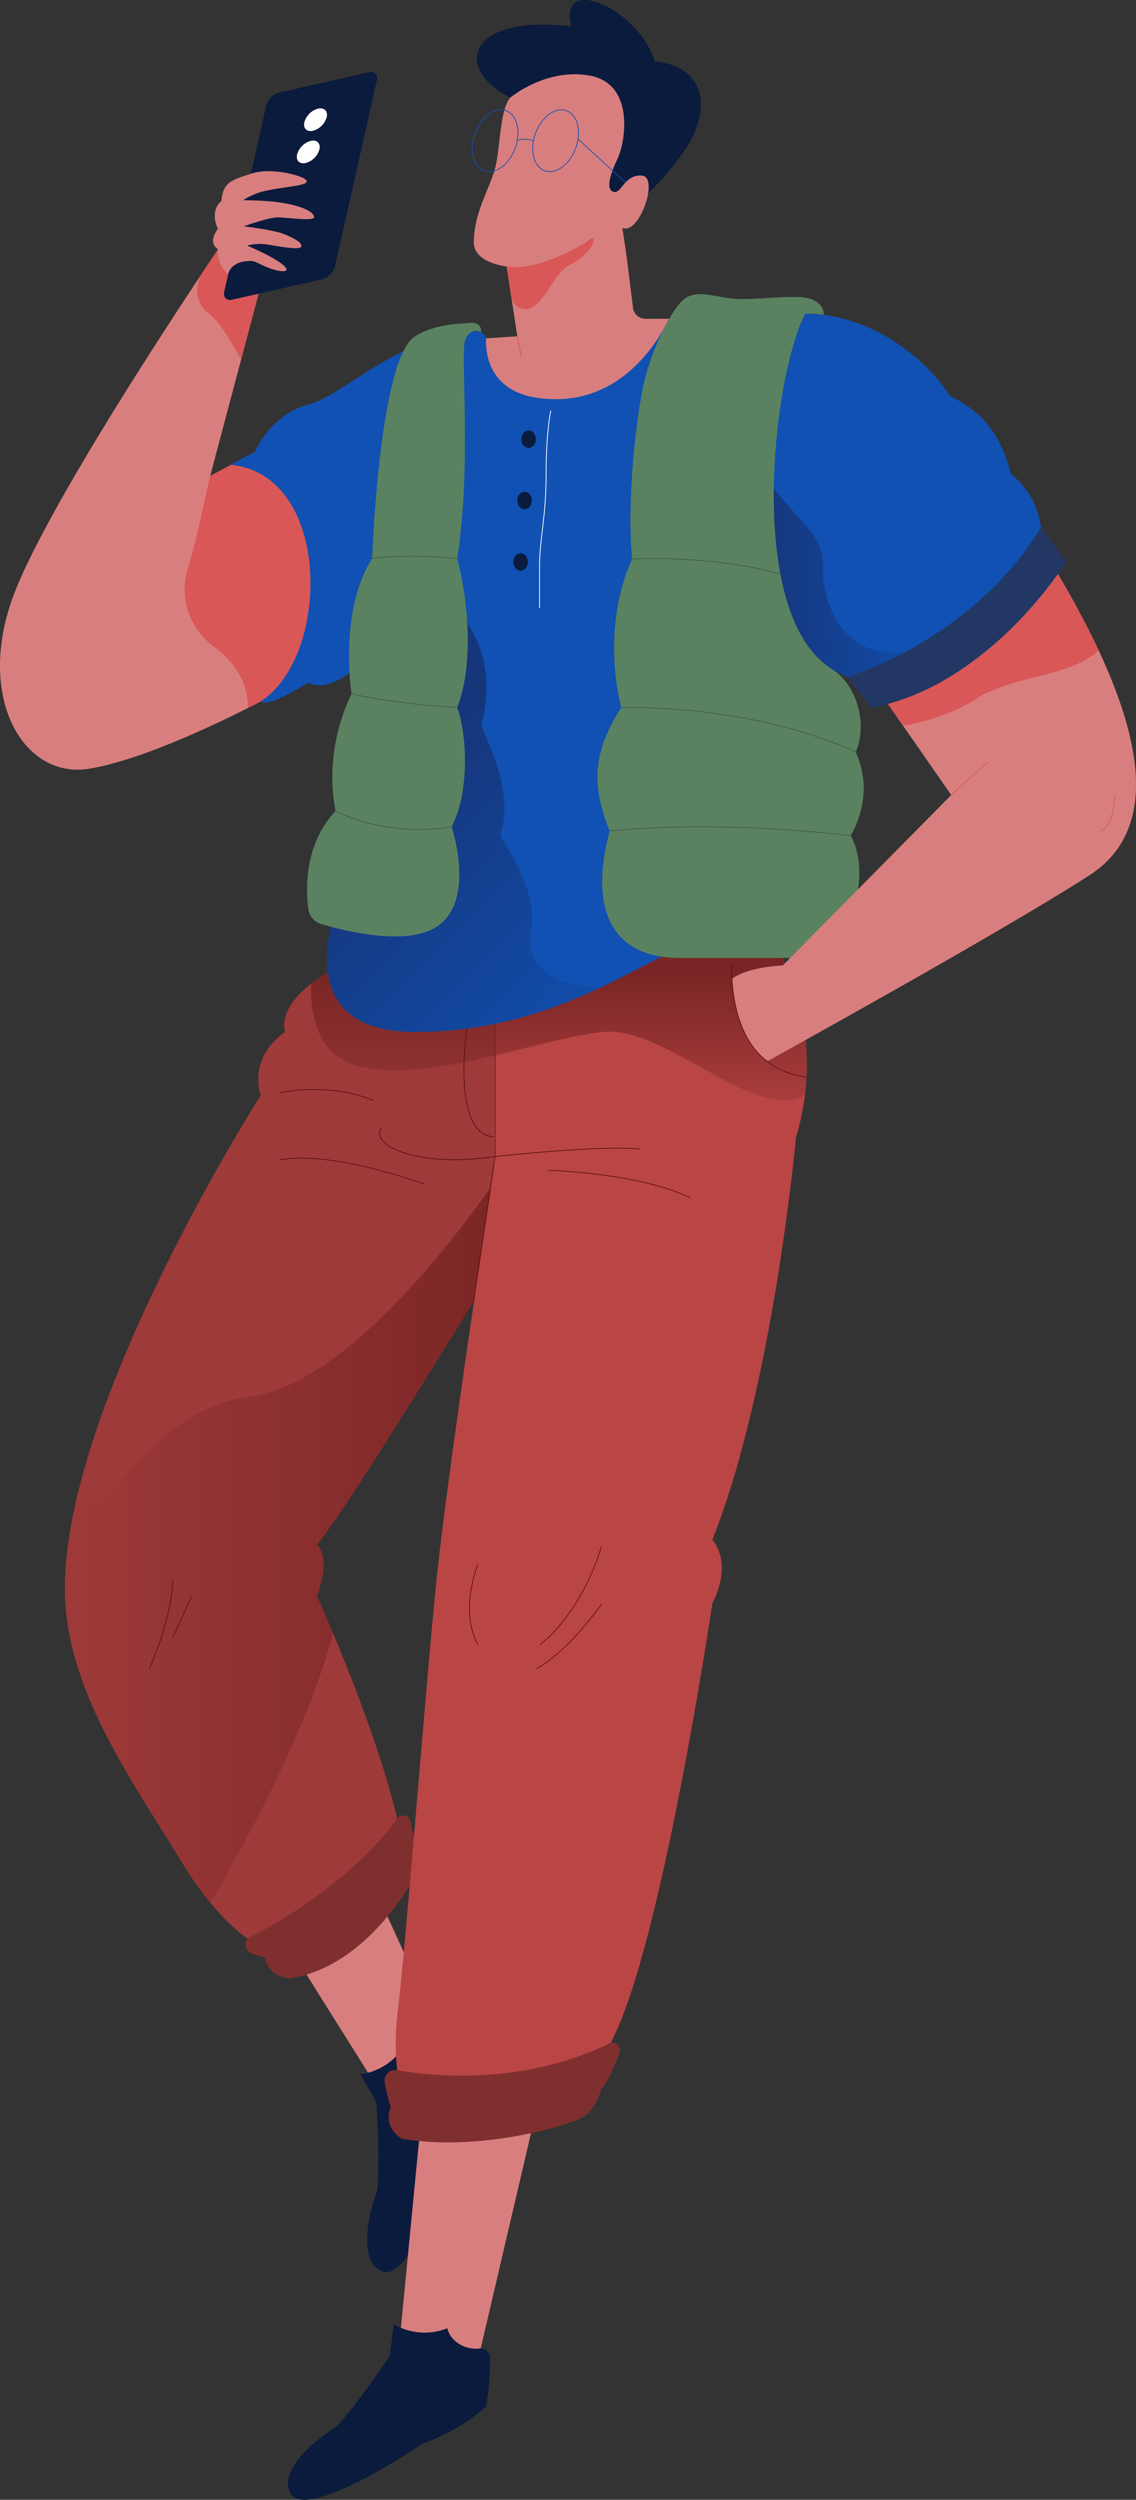
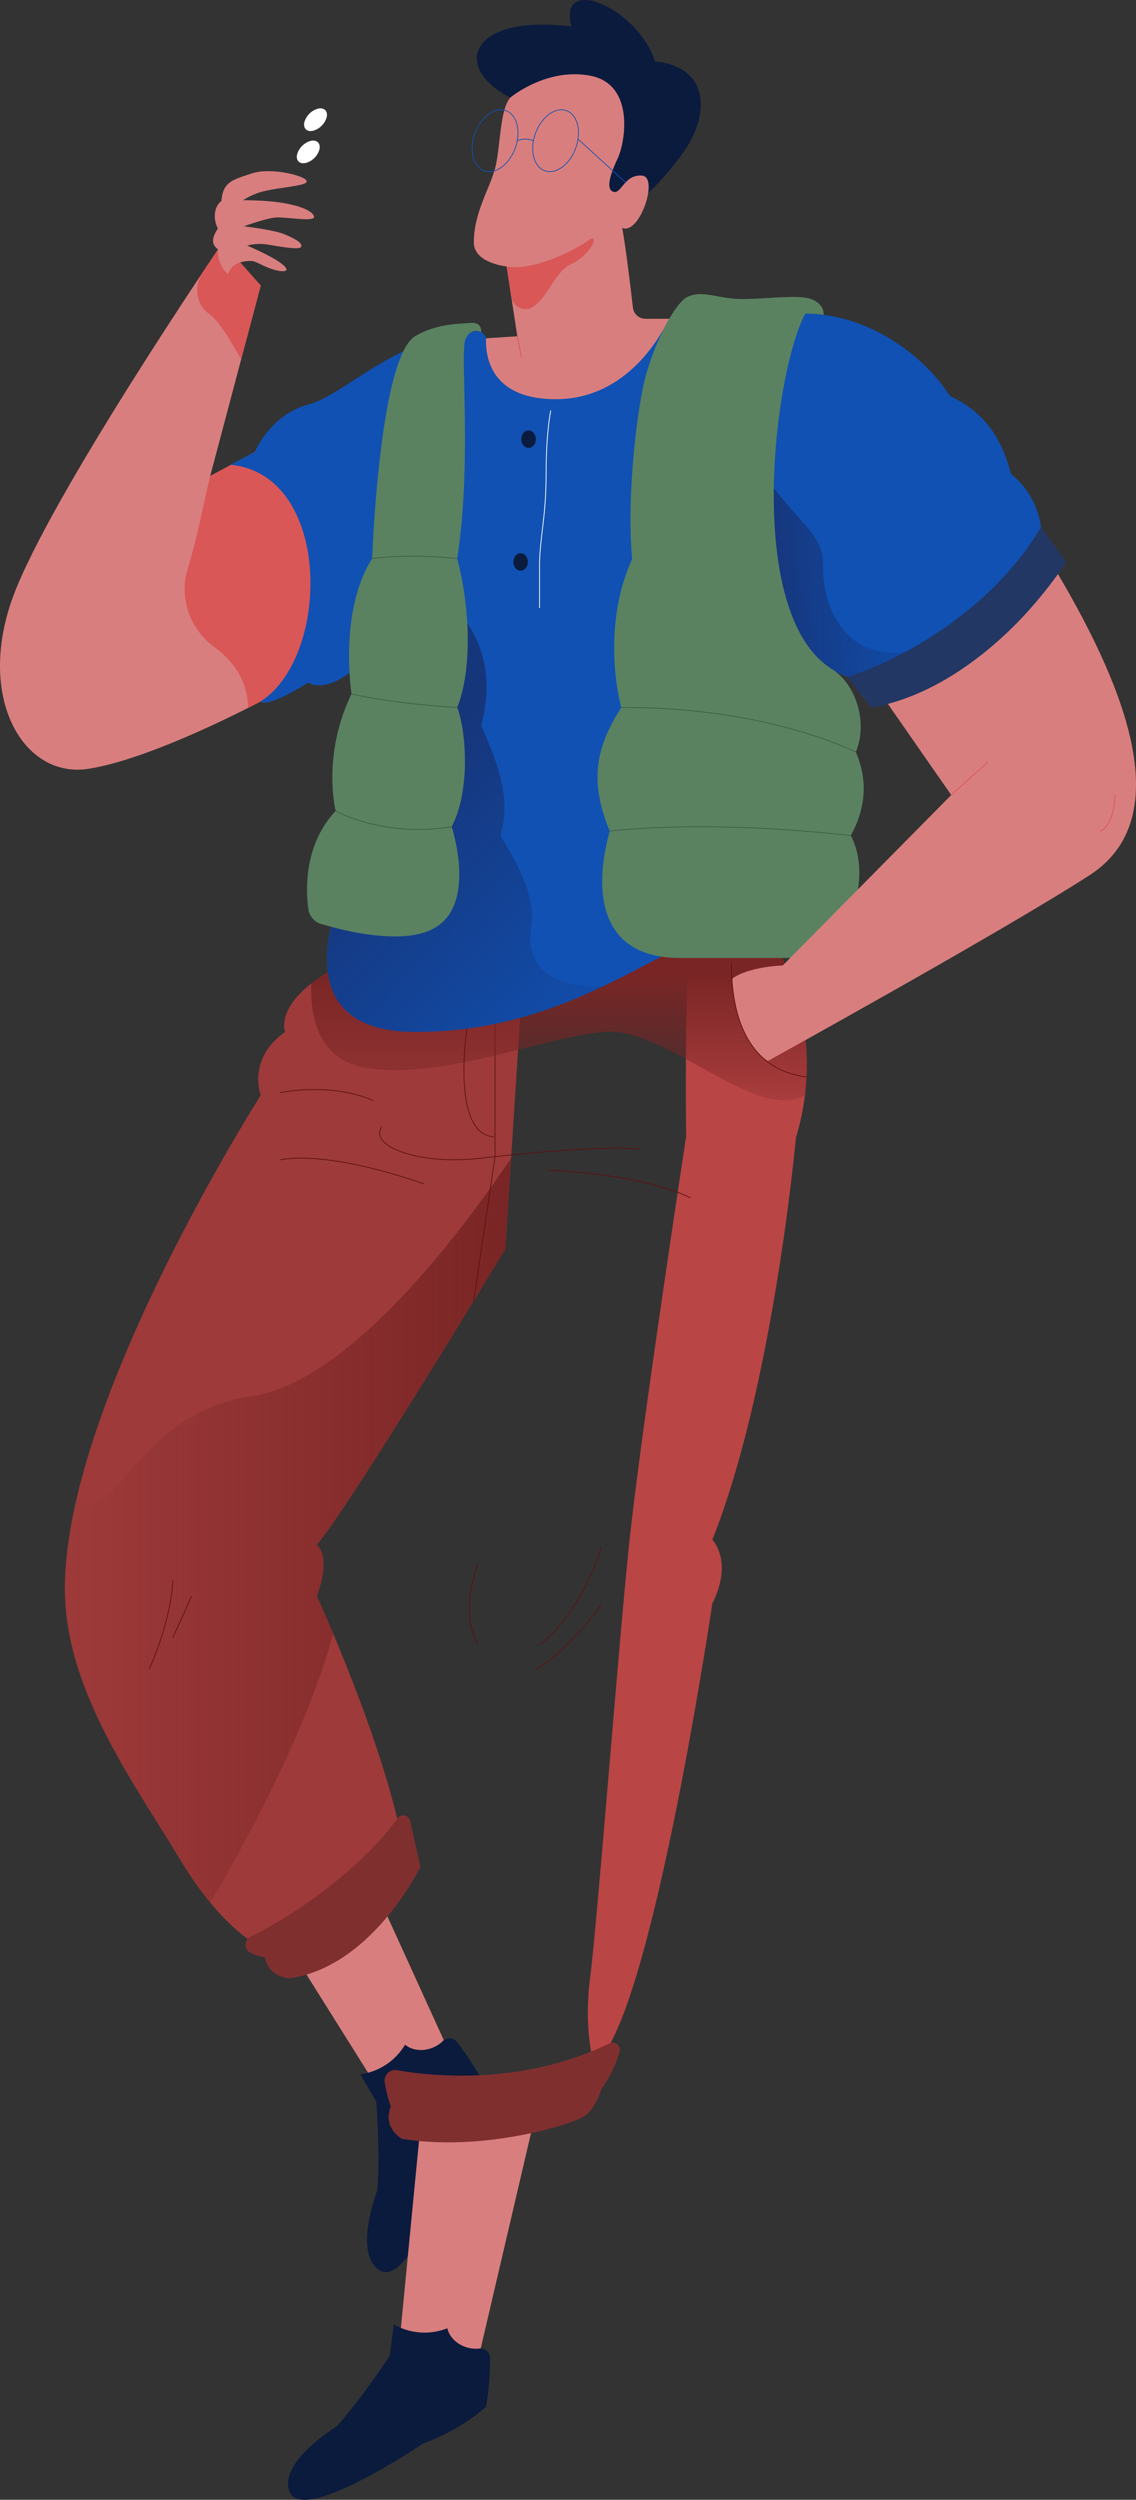
<svg xmlns="http://www.w3.org/2000/svg" xmlns:xlink="http://www.w3.org/1999/xlink" viewBox="0 0 818.24 1799">
  <rect x="0" y="0" width="818.24" height="1799" fill="#333333" stroke="none" />
  <defs>
    <style>.cls-1{fill:#d97e7e;}.cls-2{fill:#0b1b3d;}.cls-3{fill:#9e3a3a;}.cls-4{fill:#802f2f;}.cls-5{fill:url(#linear-gradient);}.cls-6{fill:#ba4545;}.cls-10,.cls-11,.cls-17,.cls-18,.cls-7{fill:none;stroke-linecap:round;stroke-linejoin:round;}.cls-7{stroke:#5e1010;stroke-width:0.54px;}.cls-8{fill:url(#linear-gradient-2);}.cls-9{fill:#d95757;}.cls-10{stroke:#1051b3;stroke-width:0.54px;}.cls-11{stroke:#d95757;}.cls-11,.cls-17,.cls-18{stroke-width:0.57px;}.cls-12{fill:#1051b3;}.cls-13{fill:url(#linear-gradient-3);}.cls-14{fill:url(#linear-gradient-4);}.cls-15{fill:#fff;}.cls-16{fill:#5a8261;}.cls-17{stroke:#415e46;}.cls-18{stroke:#fff;}.cls-19{fill:#223763;}</style>
    <linearGradient id="linear-gradient" x1="46.72" y1="1101.38" x2="368.13" y2="1101.38" gradientUnits="userSpaceOnUse">
      <stop offset="0" stop-color="#7a2525" stop-opacity="0" />
      <stop offset="1" stop-color="#7a2525" />
    </linearGradient>
    <linearGradient id="linear-gradient-2" x1="402.62" y1="822.84" x2="402.62" y2="701.27" xlink:href="#linear-gradient" />
    <linearGradient id="linear-gradient-3" x1="454.02" y1="746.05" x2="265.32" y2="560.05" gradientUnits="userSpaceOnUse">
      <stop offset="0" stop-color="#16367c" stop-opacity="0" />
      <stop offset="0.92" stop-color="#16367c" />
    </linearGradient>
    <linearGradient id="linear-gradient-4" x1="678.44" y1="414.1" x2="542.31" y2="418.82" xlink:href="#linear-gradient-3" />
  </defs>
  <title>1_С телефоном</title>
  <g id="Слой_2" data-name="Слой 2">
    <g id="Слой_1-2" data-name="Слой 1">
      <polygon class="cls-1" points="186.62 1366.65 280.12 1515.56 325.77 1481.64 245.16 1304.76 186.62 1366.65" />
      <path class="cls-2" d="M259.58,1492.79a44.46,44.46,0,0,0,32.19-21.33c7.53,6.21,19.91,4.61,27.21-2.6a6.9,6.9,0,0,1,10.31.83c5.5,7.22,13.65,18.67,19,29.49,0,0-3.41,23-19.68,48.61,0,0-31.69,96.11-53.61,86.79-11.51-4.89-15.21-24.4-3.19-58.54,2.06-26.84-.79-63.58-.79-63.58Z" />
      <polygon class="cls-1" points="303 1528.34 286.04 1703.35 342.9 1704.39 387.15 1515.11 303 1528.34" />
      <path class="cls-3" d="M363.92,898.77s-107.83,178.82-135.68,213c10.78,9.88,0,36.84,0,36.84s47.62,104.23,61.1,175.22c0,0-61.1,77.28-94.35,80.87,0,0-30.55-9-64.7-65.6S46.72,1216,46.72,1143.18c0-134.19,141.08-354.94,141.08-354.94s-10.11-26.06,17.52-45.6c0,0-9.44-23.59,42.46-49.2l128.5,13.8Z" />
      <path class="cls-4" d="M180.6,1393.62c29-13.94,78.42-47.17,105.71-85a5.08,5.08,0,0,1,9.11,1.82l7.4,32.92s-34.51,72-94.38,80.35c0,0-15.25-.76-17.52-15.12a31.9,31.9,0,0,1-10.73-3.45C175.49,1402.71,175.84,1395.91,180.6,1393.62Z" />
      <path class="cls-5" d="M181.06,1004.8c-84,12.18-100.2,99.1-125.73,73.09-5.41,23-8.61,45.14-8.61,65.29,0,72.78,49.42,139.28,83.57,195.89a248.17,248.17,0,0,0,21.24,30.19C177.85,1324.54,221,1245,240,1175.67c-7-16.58-11.77-27.09-11.77-27.09s10.78-27,0-36.84c27.86-34.15,135.68-213,135.68-213l4.21-65.28C333.95,884.32,252.38,994.47,181.06,1004.8Z" />
-       <path class="cls-6" d="M555.09,675.25s43.36,60,18.2,143.55c0,0-16.17,178.82-60.2,289.34,0,0,15.28,15.28,0,45.83,0,0-35.94,242.62-71.89,313.6l-11.68,24.26s-91.65,31.45-138.38,22.46c0,0-9.88-26.06-4.49-68.29s19.77-230.93,27.86-310,41.33-295.63,41.33-295.63-.9-57.51.9-120.41C356.73,720,494.37,621.94,555.09,675.25Z" />
+       <path class="cls-6" d="M555.09,675.25s43.36,60,18.2,143.55c0,0-16.17,178.82-60.2,289.34,0,0,15.28,15.28,0,45.83,0,0-35.94,242.62-71.89,313.6l-11.68,24.26c0,0-9.88-26.06-4.49-68.29s19.77-230.93,27.86-310,41.33-295.63,41.33-295.63-.9-57.51.9-120.41C356.73,720,494.37,621.94,555.09,675.25Z" />
      <polyline class="cls-7" points="356.57 725.64 356.57 832.36 341.15 936.23" />
      <path class="cls-8" d="M376.28,707.25l-128.5-13.8a137.86,137.86,0,0,0-23.56,14.35c-.89,21.43,3.64,54.68,39.06,60.69,53,9,125.54-21.12,171-25.83C479.25,738,545,808.8,579.78,788.13c8.32-67.18-24.69-112.88-24.69-112.88C508.43,634.29,416.43,682.64,376.28,707.25Z" />
      <path class="cls-7" d="M124.44,1137.57s0,24.94-16.85,63.35" />
      <line class="cls-7" x1="137.92" y1="1149.02" x2="124.44" y2="1178.68" />
      <path class="cls-7" d="M344.15,1126.11s-13.48,32.35,0,57.28" />
      <path class="cls-7" d="M433.08,1113.31S421,1157.79,389.3,1183.4" />
      <path class="cls-7" d="M433.08,1154.75s-22.89,32.69-46.48,46.16" />
      <path class="cls-7" d="M336.31,740.22s-11.65,75.89,19.32,77.91" />
      <path class="cls-7" d="M274.73,811.39c-8.76,13.48,27.07,27.37,71.83,22.11s94-8.63,114.17-6.61" />
      <path class="cls-7" d="M395.26,842.24s64.14,1.64,102,19.74" />
      <path class="cls-7" d="M305.63,852.11S239.84,827.86,202,834.64" />
      <path class="cls-7" d="M202,786.32s35.36-7.71,66.61,5.6" />
      <path class="cls-4" d="M285.9,1489.82c23.48,4.14,89.71,11.69,153-19.27a5.27,5.27,0,0,1,7.34,6.32c-2.49,7.9-6.67,18.33-13.16,26.64,0,0-4,14.83-13.45,20.22s-71.44,24.94-130.07,15.5c0,0-14.15-7.43-8.09-23.32a98.35,98.35,0,0,1-4.39-17.44A7.62,7.62,0,0,1,285.9,1489.82Z" />
      <path class="cls-2" d="M283.69,1672.78a44.46,44.46,0,0,0,38.52,2.78c2.17,9.52,12.95,15.81,23.13,14.57a6.9,6.9,0,0,1,7.66,7c-.06,9.08-.6,23.12-3,34.92,0,0-16.78,16.16-45.28,26.46,0,0-83.8,56.72-95.47,36-6.12-10.9,2.87-28.61,33.24-48.29,18-20,38.22-50.82,38.22-50.82Z" />
      <path class="cls-1" d="M187.79,504.75s-76.83,41.11-124,48.52S-17.08,502.05,9.2,429.94,160.39,174.55,160.39,174.55l27.41,31-36.39,137,32.08-17.17s54.18,24.36,52.84,75.13S216.1,494.41,187.79,504.75Z" />
      <path class="cls-9" d="M183.48,325.38,151.4,342.55c-4.47,18.16-8.93,43.09-16.2,66.81-6.45,21,1.51,43.41,19.28,56.39,12.64,9.24,23.83,23.18,24.24,43.68,5.7-2.89,9.07-4.69,9.07-4.69,28.31-10.33,47.18-53.47,48.52-104.23S183.48,325.38,183.48,325.38Z" />
      <path class="cls-9" d="M145.85,196.2c-6.3,9.46-4.81,22.68,4.35,29.4l.19.14c8.1,5.81,16.21,20.61,23.32,32.82l14.08-53-27.41-31S154.84,182.7,145.85,196.2Z" />
      <path class="cls-2" d="M450.18,153A192.85,192.85,0,0,0,493.31,108c18.87-27.86,16.17-60.2-21.57-63.8-11.68-37.74-70.09-63.8-60.2-25.16-73.68-9-86.26,29.65-44,51.22Z" />
      <path class="cls-1" d="M367.51,70.29s26.08-21.93,57.84-15.76,25.29,47.49,19.43,59.82-8.33,22.2-2.78,23.74,7.71-12.64,20.35-11.72S460.5,169.55,448.17,164c2.52,13.76,6.07,43.23,7.72,57.41a9,9,0,0,0,9,8H489.8s-31.76,66.3-93.13,66.3-53.22-51.81-53.22-51.81L372.62,242l-7.71-50.26s-23.56-2.32-23.6-17.2c-.07-23.2,13.12-40.77,16.2-57.43S360.55,78.64,367.51,70.29Z" />
      <path class="cls-10" d="M372.57,101.29c-2.3,12.28-11.32,22.24-20.14,22.24s-14.1-10-11.79-22.24S352,79,360.78,79,374.88,89,372.57,101.29Z" />
      <path class="cls-10" d="M416.15,101.29c-2.3,12.28-11.32,22.24-20.14,22.24s-14.1-10-11.79-22.24S395.54,79,404.36,79,418.46,89,416.15,101.29Z" />
      <path class="cls-10" d="M372.57,101.29s4.73-2.7,11.65,0" />
      <line class="cls-10" x1="416.34" y1="100.09" x2="450.57" y2="131.31" />
      <path class="cls-9" d="M410.87,190.36c16.51-8.09,20.89-23.25,13.23-17.52s-38.84,22.58-59.19,18.92l3.34,21.75c1.07,7,8.86,11.26,15,7.74C394.35,214.88,399.26,196,410.87,190.36Z" />
      <line class="cls-11" x1="372.62" y1="242.02" x2="375.48" y2="256.74" />
      <path class="cls-12" d="M343.5,238.41a6.11,6.11,0,0,1,6.56,6.14c-.27,13.27,4.3,42.74,50.25,42.74,48.05,0,72.8-40.41,80.47-55.74a10.59,10.59,0,0,1,9.49-5.81H580c44.93,0,85.36,29.65,104.23,59.31,29.2,13.48,38.64,35.94,44,56.16,19.77,15.28,21.57,38.19,21.57,38.19l18,25.16S712.11,494,627.65,509.24l-17.13-22A65.4,65.4,0,0,1,582,465.66l-27,209.59s-4.72-15.5-49.2,0S400.08,742.64,299,742.64s-51.22-103.79-51.22-103.79l28.3-178.59s-32.57,42.46-54.14,31c0,0-29.19,18.75-34.15,13.48,50.54-32.35,51.44-163.54-22-170.28l17.7-9.08s11.1-27,38.58-34.23C248.47,284.23,285.75,241.72,343.5,238.41Z" />
      <path class="cls-13" d="M382.56,668.51c4-21.57-8.76-45.15-22.24-67.17,7.41-23.36.67-47.4-13.76-79.16C361.26,468,329.32,440,329.32,440l-57,44.25-24.5,154.56S197.9,742.64,299,742.64c56,0,99.83-16,135.33-32.81C386.25,711.63,379.38,685.49,382.56,668.51Z" />
      <path class="cls-14" d="M610.52,487.27l10.35,13.28c32.69-16.16,82.8-42.43,42.72-32.93C607,481,592.15,433.31,592.83,407.52s-22.24-32.84-47.18-73.28c0,0-10.11,49.2-6.74,89S582,465.66,582,465.66A65.4,65.4,0,0,0,610.52,487.27Z" />
-       <path class="cls-2" d="M232.07,201l-64.75,14.66c-4.13.94-6.73-1.62-5.81-5.71L191.8,75.77a13.18,13.18,0,0,1,9.15-9.09L265.69,52c4.13-.94,6.73,1.62,5.81,5.71L241.22,191.93A13.18,13.18,0,0,1,232.07,201Z" />
      <path class="cls-15" d="M235.31,84.33a14.17,14.17,0,0,1-9.84,9.78c-4.44,1-7.24-1.74-6.25-6.14a14.18,14.18,0,0,1,9.84-9.78C233.51,77.19,236.3,79.94,235.31,84.33Z" />
      <path class="cls-15" d="M230.08,107.52a14.17,14.17,0,0,1-9.84,9.78c-4.44,1-7.24-1.74-6.25-6.14a14.17,14.17,0,0,1,9.84-9.78C228.27,100.37,231.07,103.12,230.08,107.52Z" />
      <path class="cls-16" d="M598.58,481.11C536.26,441,557.11,268.87,580,225.74a93.39,93.39,0,0,1,13.29.86s.86-8.28-9.92-11.65-39.76,1.35-54.59,0-23.92-5.85-33.7-1.24-27,39.09-32.35,66.95C456,316,452,367.94,455.34,402.31c-16.17,35-15.28,77.28-7.86,106.93C429.06,538,424.34,562,439.17,598.09,427,642.23,431.92,689.4,489.8,689.4H578c29.65,0,52.34-55,34.82-88.06,13.93-25.61,9.66-46.05,3.59-60.2C625.18,520.92,617.09,492.17,598.58,481.11Z" />
      <path class="cls-17" d="M439.17,598.09s67.31-8.77,173.65,3.26" />
      <path class="cls-17" d="M447.48,509.24s91.47-3.33,168.93,31.9" />
-       <path class="cls-17" d="M455.34,402.31s55.78-3.3,106.76,10.75" />
      <path class="cls-16" d="M346.53,239s-7.27-4-11.31,5.26,4.89,88.62-5.9,157.7c9.43,36.06,10.78,79.92,0,107.18,6.74,17.83,9.43,60.18-4,85.84,0,0,17.52,52.62-10.11,71.49-21.8,14.89-66.27,3.76-84.05-1.59a13,13,0,0,1-9.1-10.81c-1.94-14.86-2.75-46.55,19.7-70.49,0,0-10.11-39.76,11.46-84.24,0,0-9.44-59.31,14.83-97.38,0,0,5.09-144.39,31-160,15.5-9.31,32.75-8.88,39.91-9.56C347.52,231.64,346.53,239,346.53,239Z" />
      <path class="cls-17" d="M268,402s24.94-3.93,61.33,0" />
      <path class="cls-17" d="M253.17,499.36s28.53,7,76.15,9.8" />
      <path class="cls-17" d="M241.71,583.6S276.3,603,325.28,595" />
      <path class="cls-18" d="M396.67,295.67s-3.33,15-3.33,46-4.72,45.46-4.72,65.86v29.84" />
      <ellipse class="cls-2" cx="380.71" cy="316.05" rx="5.22" ry="6.29" />
-       <ellipse class="cls-2" cx="377.84" cy="360.22" rx="5.22" ry="6.29" />
      <ellipse class="cls-2" cx="374.97" cy="404.4" rx="5.22" ry="6.29" />
      <path class="cls-1" d="M638.87,505.64l46.28,66.5L563.85,694.8s-24.26.67-36.39,9.43c0,0,.67,43.81,25.61,59.31,0,0,169.83-93.68,231.83-133.77S812.55,498.7,762,413.06C703.18,495,638.87,505.64,638.87,505.64Z" />
      <path class="cls-11" d="M685.16,572.14s11.79-10.78,26.28-23.59" />
-       <path class="cls-9" d="M762,413.06C703.18,495,638.87,505.64,638.87,505.64l11.52,16.55a23.57,23.57,0,0,0,3.54-.45c15.15-3.12,33.78-8.76,49.54-19,25.95-16.81,66.7-15.09,87.89-34.72C782.82,449.84,772.79,431.33,762,413.06Z" />
      <path class="cls-11" d="M803.09,572.14s0,20.89-10.45,25.95" />
      <path class="cls-1" d="M159.49,144.7c1-13.93,8.06-15.28,21.87-19.88s38.66,1.67,39.55,5.5-21.57,4.3-34.17,8.21A56.78,56.78,0,0,0,175,144.1s16.75-.13,29,2,21.12,5.55,22.21,9.77-21,0-27.91.67-22.66,6.32-22.66,6.32,21,2.51,28.52,5.46,14.16,6.6,12.73,9.28S199.61,177,192,175.9a35,35,0,0,0-14,.84s18,7.56,25.09,13.25,1.36,6.12-5.84,4.06-12.51-5.87-15.69-6.17-14.63,0-17.2,9.35c-5.61-4.18-8.11-12.63-7.31-17.8-5.52-3.9-4-9.07-.07-15C153.77,159,153.47,149.08,159.49,144.7Z" />
      <path class="cls-19" d="M767.82,404.56l-18-25.16c-31.79,53.93-90.76,91.65-139.33,107.87l17.13,22C712.11,494,767.82,404.56,767.82,404.56Z" />
      <path class="cls-7" d="M526.84,693.45c-.14,30.34,7.58,75.57,53.81,81.54" />
    </g>
  </g>
</svg>